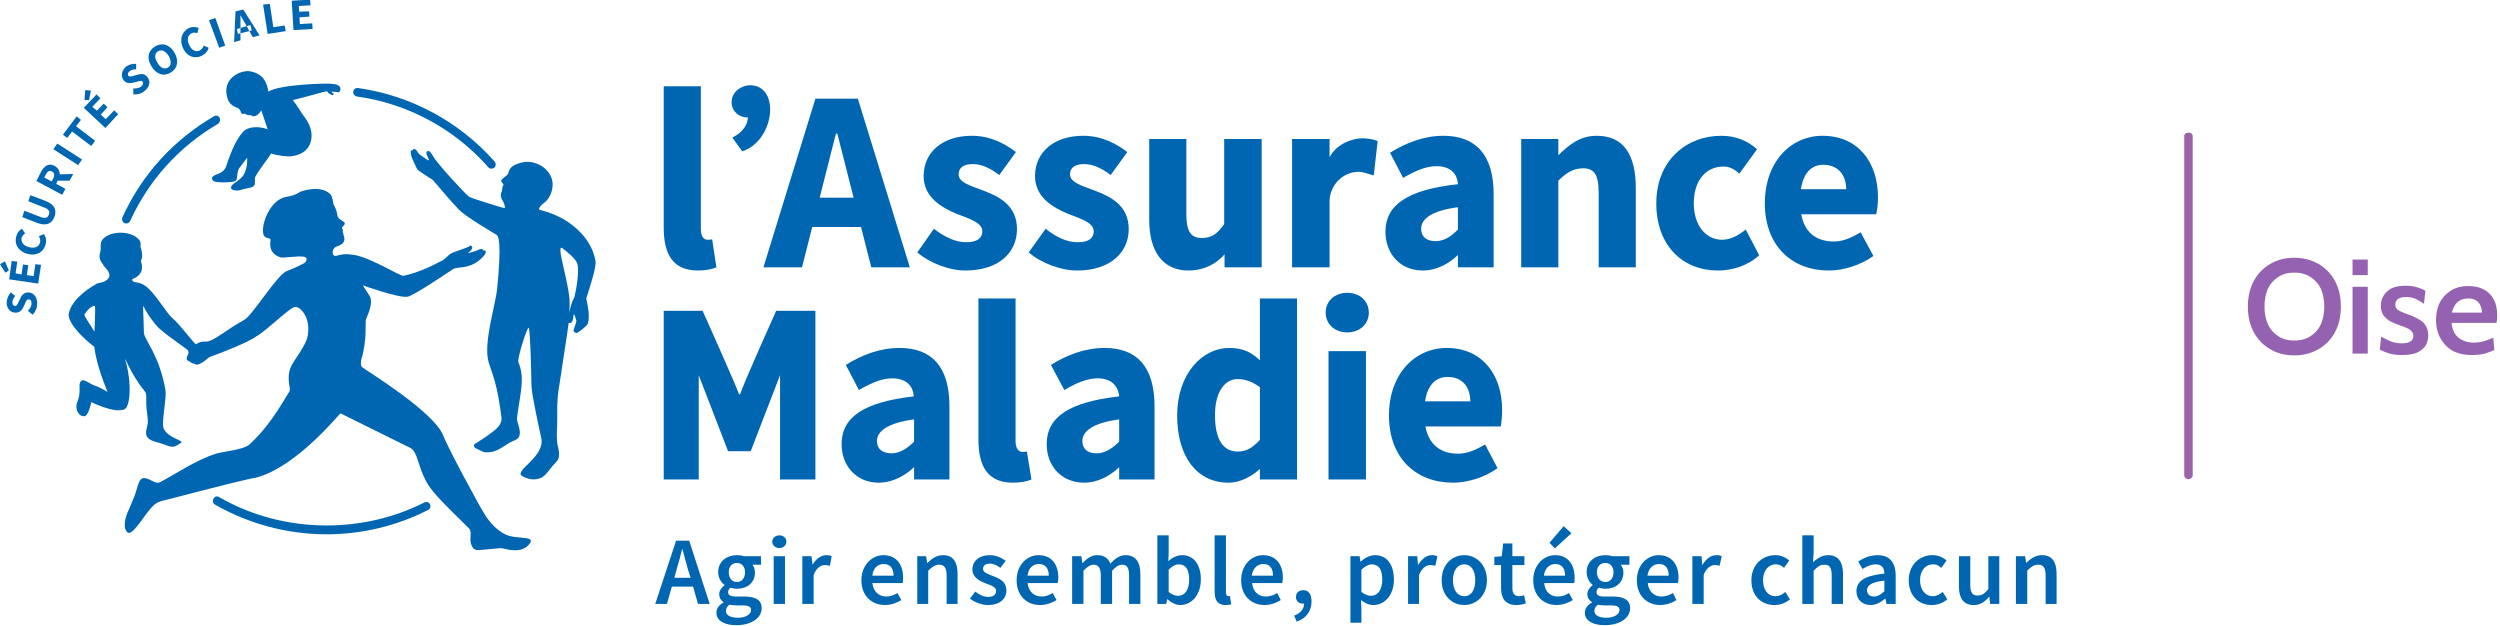
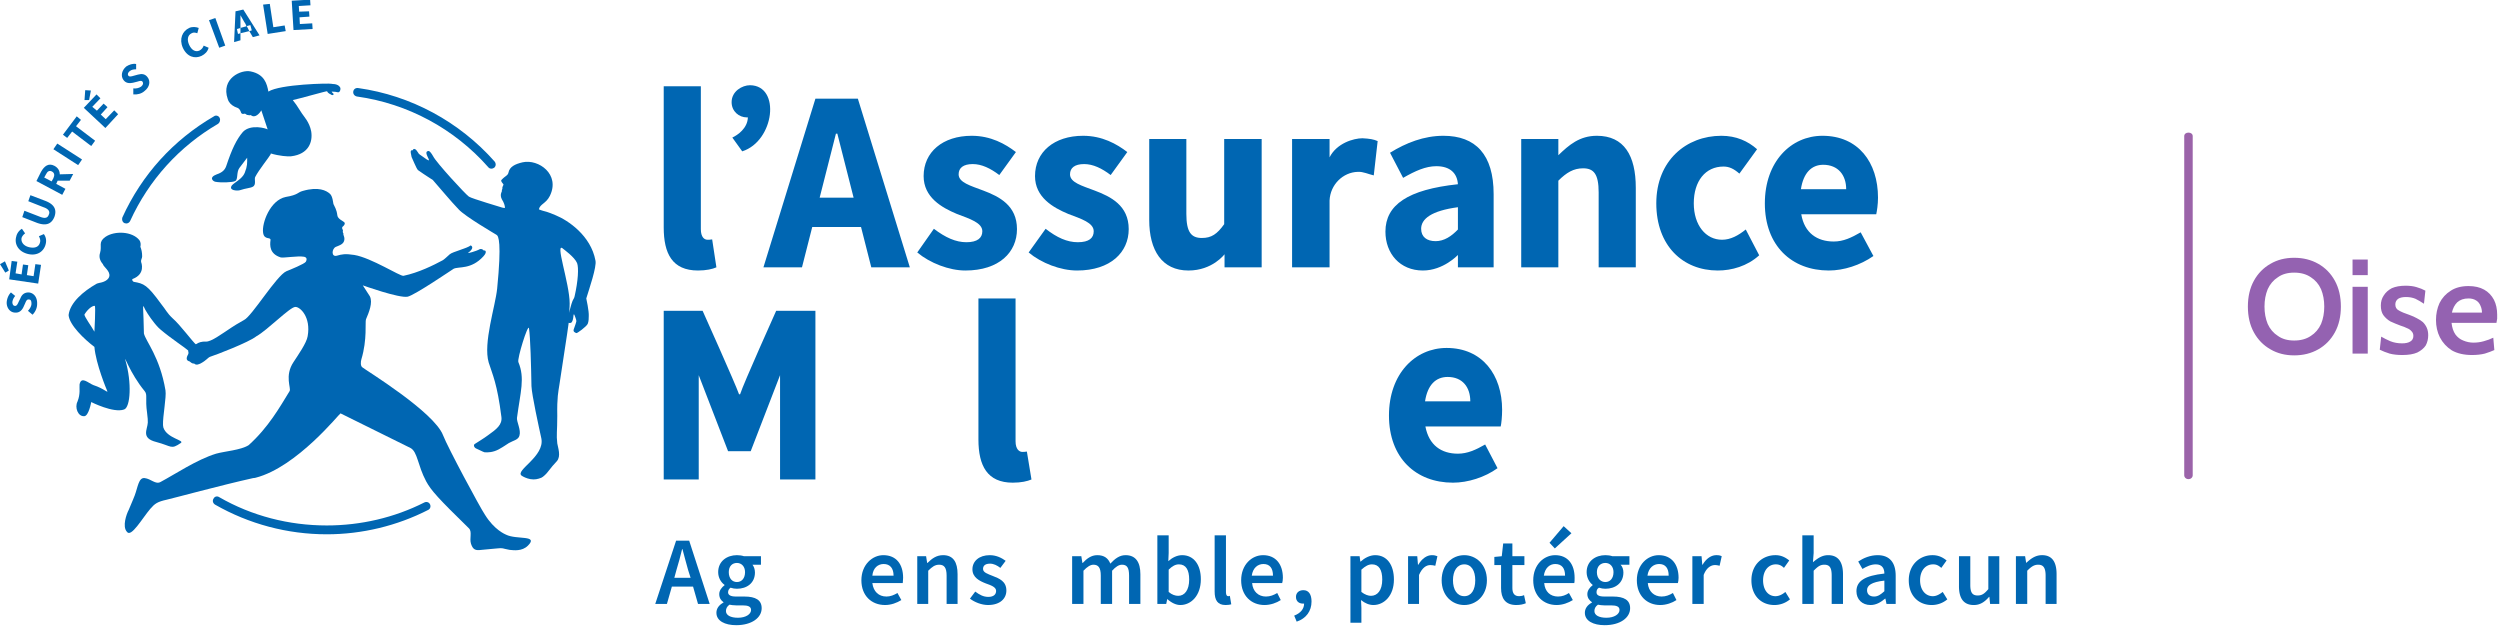
<svg xmlns="http://www.w3.org/2000/svg" width="707" height="177" version="1.2">
  <style>
    .a{fill:#0066b2}
  </style>
  <path d="M276.7 124.3V84.4h10.5v40.4c0 2.3 1.1 3 1.9 3 .4 0 .7 0 1.3-.1l1.3 7.9c-1.2.5-2.9.9-5.3.9-7.2 0-9.7-4.8-9.7-12.2zm-67.4-12.8c.9-2.9 10.2-23.6 10.2-23.6h11.1v47.7h-10v-29.5l-8.3 21.5h-6.4l-8.3-21.5v29.5h-9.9V87.9h11s9.3 20.7 10.3 23.6z" class="a" />
-   <path fill-rule="evenodd" d="M296 125.6c0-7.7 6.4-11.9 20.5-13.5-.3-3.1-2.3-5.1-6.1-5.1-3 0-6 1.3-9.4 3.3l-3.8-7.1c4.5-2.8 9.6-4.8 15.2-4.8 9.1 0 14.1 5.3 14.1 16.5v20.7h-10v-3.5s-4.1 4.4-9.9 4.4c-6.5 0-10.6-4.8-10.6-10.9zm20.5-.7v-6.3c-7.5 1-10.4 3.4-10.4 6.1 0 2.3 1.5 3.5 4 3.5 2.4 0 4.5-1.4 6.4-3.3zm-78.5.7c0-7.7 6.4-11.9 20.4-13.5-.2-3.1-2.2-5.1-6.1-5.1-2.9 0-5.9 1.3-9.4 3.3l-3.7-7.1c4.5-2.8 9.6-4.8 15.2-4.8 9.1 0 14.1 5.3 14.1 16.5v20.7h-10v-3.5s-4.2 4.4-10 4.4c-6.4 0-10.5-4.8-10.5-10.9zm20.5-.7v-6.3c-7.5 1-10.5 3.4-10.5 6.1 0 2.3 1.6 3.5 4.1 3.5 2.4 0 4.5-1.4 6.4-3.3zm108.3-40.5v51.2h-10.5v-3c-.3.3-4.1 3.9-8.9 3.9-8.8 0-14.5-7.2-14.5-19 0-11.9 7.2-19.1 14.7-19.1 3.9 0 6.3 1.2 8.7 3.5V84.4zm-10.5 40v-14.9c-2.3-1.7-4.4-2.3-6.3-2.3-3.4 0-6.4 3.3-6.4 10.2 0 7.1 2.4 10.3 6.5 10.3 2.2 0 4-.9 6.2-3.3z" class="a" />
-   <path d="M374.9 88.4c0-3.3 2.6-5.6 6.1-5.6 3.5 0 6.1 2.3 6.1 5.6S384.5 94 381 94c-3.5 0-6.1-2.3-6.1-5.6zm.8 10.9h10.6v36.3h-10.6z" class="a" />
  <path fill-rule="evenodd" d="M392.8 117.5c0-11.8 7.4-19.1 16.3-19.1 10.1 0 15.7 7.6 15.7 17.5 0 1.9-.2 3.8-.4 4.7h-21.3c1 5.3 4.5 7.7 9.2 7.7 2.7 0 5.1-1.1 7.7-2.6l3.5 6.7c-3.6 2.6-8.4 4.1-12.6 4.1-10.5 0-18.1-7-18.1-19zm23-4c0-4-2.2-6.9-6.4-6.9-3.4 0-5.7 2.3-6.4 6.9z" class="a" />
  <path d="M187.7 64.3V24.4h10.5v40.4c0 2.3 1 3 1.9 3 .4 0 .7 0 1.3-.1l1.2 7.9c-1.1.5-2.9.9-5.2.9-7.3 0-9.7-4.8-9.7-12.2z" class="a" />
  <path fill-rule="evenodd" d="m229.7 64.2-2.9 11.4h-10.9l14.7-47.7h12l14.7 47.7h-10.9l-2.9-11.4zm11.7-8.3-4.6-18.1h-.4l-4.6 18.1z" class="a" />
  <path d="m259.4 71.4 4.7-6.7c3.3 2.5 6.2 3.8 9.2 3.8 3.1 0 4.5-1.2 4.5-3.1 0-2.4-3.5-3.5-7.2-4.9-4.3-1.8-9.4-4.7-9.4-10.7 0-6.8 5.4-11.4 13.6-11.4 5.4 0 9.5 2.3 12.5 4.6l-4.7 6.5c-2.5-1.9-5-3.1-7.5-3.1-2.7 0-4 1.1-4 2.9 0 2.3 3.3 3.2 7 4.6 4.5 1.7 9.5 4.2 9.5 10.9 0 6.5-5 11.7-14.6 11.7-4.6 0-10-2.1-13.6-5.1zm31.5 0 4.8-6.7c3.2 2.5 6.1 3.8 9.1 3.8 3.2 0 4.5-1.2 4.5-3.1 0-2.4-3.5-3.5-7.2-4.9-4.3-1.8-9.4-4.7-9.4-10.7 0-6.8 5.4-11.4 13.6-11.4 5.4 0 9.5 2.3 12.5 4.6l-4.7 6.5c-2.5-1.9-5-3.1-7.5-3.1-2.7 0-4 1.1-4 2.9 0 2.3 3.3 3.2 7 4.6 4.5 1.7 9.6 4.2 9.6 10.9 0 6.5-5.1 11.7-14.6 11.7-4.7 0-10.1-2.1-13.7-5.1zm74.5-32.1H376v5.2c2-4 6.8-5.4 9.3-5.4 2 .1 3.2.3 4.3.8l-1.1 9.7c-1.4-.3-3-1.1-4.5-1-4.2.1-7.8 3.6-8 8.1v18.9h-10.6zm64.8 0h10.5v4.6c3-2.9 6-5.5 10.9-5.5 7.7 0 11 5.6 11 14.7v22.5h-10.5V54.4c0-5.2-1.4-6.8-4.4-6.8-2.7 0-4.7 1.2-7 3.5v24.5h-10.5z" class="a" />
  <path fill-rule="evenodd" d="M499.1 57.5c0-11.8 7.4-19.1 16.3-19.1 10.1 0 15.7 7.5 15.7 17.5 0 1.9-.3 3.8-.5 4.7h-21.2c.9 5.3 4.5 7.7 9.2 7.7 2.7 0 5-1.1 7.6-2.6l3.6 6.7c-3.7 2.6-8.4 4.1-12.6 4.1-10.5 0-18.1-7-18.1-19zm23-4c0-4-2.3-6.9-6.5-6.9-3.3 0-5.6 2.3-6.3 6.9zm-130.3 12c0-7.6 6.4-11.9 20.5-13.4-.2-3.1-2.2-5.1-6.1-5.1-3 0-5.9 1.3-9.4 3.3l-3.7-7.1c4.5-2.8 9.6-4.8 15.1-4.8 9.1 0 14.2 5.3 14.2 16.5v20.7h-10.1v-3.5s-4.1 4.4-9.9 4.4c-6.5 0-10.6-4.8-10.6-11zm20.5-.6v-6.3c-7.5 1-10.4 3.3-10.4 6.1 0 2.3 1.6 3.5 4.1 3.5 2.4 0 4.5-1.4 6.3-3.3z" class="a" />
  <path d="M212.1 24.1c-2.2 0-5.2 1.7-5.2 4.8 0 2.6 2.1 4.3 4.3 4.3h.3c-.1 3.1-2.9 5-4.4 5.7l2.8 3.9c9.1-2.9 11-18.6 2.2-18.7zm134.1 15.2v24.1c-2 2.8-3.6 3.9-6.3 3.9-3 0-4.4-1.6-4.4-6.8V39.3H325v22.9c0 8.6 3.6 14.3 11.1 14.3 6.8 0 10.2-4.6 10.2-4.6v3.7h10.5V39.3zM487 67.8c-4.6 0-8-4.1-8-10.3 0-6.3 3.3-10.4 8.4-10.4 1.6 0 2.9.6 4.5 2l5-6.9c-2.6-2.3-5.9-3.8-10.1-3.8-9.9 0-18.4 7-18.4 19.1 0 12 7.5 19 17.4 19 3.9 0 8.3-1.2 11.7-4.3l-3.8-7.3c-2.1 1.7-4.3 2.9-6.7 2.9z" class="a" />
  <path fill-rule="evenodd" d="M196 165.9h-6l-1.4 4.9h-3.3l5.9-17.9h3.7l5.8 17.9h-3.3zm-.7-2.5-.7-2.2c-.5-1.9-1.1-3.9-1.6-5.9h-.1c-.5 2-1 4-1.6 5.9l-.6 2.2zm7.3 9.9c0-1.2.7-2.2 2-2.9v-.1c-.7-.5-1.2-1.2-1.2-2.3 0-1 .7-1.9 1.5-2.5v-.1c-1-.7-1.8-2-1.8-3.6 0-3.1 2.5-4.8 5.3-4.8.7 0 1.4.1 2 .3h4.8v2.4h-2.4c.4.5.7 1.3.7 2.2 0 3-2.3 4.6-5.1 4.6q-.9 0-1.8-.3c-.4.3-.7.7-.7 1.3 0 .7.6 1.2 2.2 1.2h2.4c3.2 0 4.9 1 4.9 3.3 0 2.7-2.8 4.8-7.2 4.8-3.2 0-5.6-1.2-5.6-3.5zm9.8-.8c0-1-.9-1.3-2.4-1.3h-1.8c-.8 0-1.4-.1-1.9-.2-.7.5-1 1.1-1 1.8 0 1.2 1.3 1.9 3.4 1.9 2.2 0 3.7-1 3.7-2.2zm-1.7-10.7c0-1.6-1-2.6-2.3-2.6-1.3 0-2.3.9-2.3 2.6 0 1.8 1 2.8 2.3 2.8 1.3 0 2.3-1 2.3-2.8z" class="a" />
-   <path d="M218.4 153.2c0-1.1.9-1.8 2-1.8s2 .7 2 1.8c0 1-.9 1.8-2 1.8s-2-.8-2-1.8zm.4 4.1h3.2v13.5h-3.2zm8.1 0h2.6l.3 2.4c1-1.7 2.4-2.7 3.9-2.7.7 0 1.1.1 1.5.3l-.5 2.7c-.5-.1-.9-.2-1.4-.2-1.1 0-2.4.7-3.2 2.8v8.2h-3.2z" class="a" />
  <path fill-rule="evenodd" d="M243.6 164.1c0-4.4 3.1-7.1 6.2-7.1 3.7 0 5.6 2.6 5.6 6.4 0 .6-.1 1.2-.1 1.5h-8.6c.3 2.4 1.8 3.8 4 3.8 1.1 0 2.1-.4 3.1-1l1.1 2c-1.3.8-2.9 1.4-4.6 1.4-3.8 0-6.7-2.6-6.7-7zm9.1-1.3c0-2.1-1-3.3-2.8-3.3-1.6 0-3 1.1-3.2 3.3z" class="a" />
  <path d="M259.4 157.3h2.5l.3 1.9h.1c1.2-1.2 2.5-2.2 4.4-2.2 2.9 0 4.1 2 4.1 5.4v8.4h-3.1v-8c0-2.3-.7-3.1-2.1-3.1-1.2 0-2 .6-3.1 1.7v9.4h-3.1zm14.9 12 1.5-2c1.2.9 2.3 1.5 3.7 1.5 1.5 0 2.2-.7 2.2-1.7 0-1.1-1.5-1.6-2.9-2.1-1.8-.7-3.8-1.7-3.8-4s1.9-4 4.9-4c1.9 0 3.4.8 4.5 1.6l-1.5 2c-.9-.7-1.9-1.2-2.9-1.2-1.4 0-2 .6-2 1.5 0 1 1.3 1.4 2.8 2 1.8.7 3.8 1.5 3.8 4.1 0 2.3-1.8 4.1-5.2 4.1-1.8 0-3.8-.8-5.1-1.8z" class="a" />
-   <path fill-rule="evenodd" d="M287.5 164.1c0-4.4 3-7.1 6.2-7.1 3.7 0 5.6 2.6 5.6 6.4 0 .6-.1 1.2-.2 1.5h-8.5c.3 2.4 1.8 3.8 4 3.8 1.1 0 2.1-.4 3.1-1l1.1 2c-1.3.8-2.9 1.4-4.7 1.4-3.7 0-6.6-2.6-6.6-7zm9.1-1.3c0-2.1-1-3.3-2.8-3.3-1.6 0-3 1.1-3.2 3.3z" class="a" />
  <path d="M303.2 157.3h2.6l.3 1.9h.1c1.1-1.2 2.4-2.2 4.1-2.2 2 0 3.1.9 3.7 2.4 1.3-1.4 2.6-2.4 4.3-2.4 2.9 0 4.2 2 4.2 5.4v8.4h-3.2v-8c0-2.3-.6-3.1-2-3.1-.9 0-1.8.6-2.8 1.7v9.4h-3.2v-8c0-2.3-.7-3.1-2.1-3.1q-1.2 0-2.8 1.7v9.4h-3.2z" class="a" />
  <path fill-rule="evenodd" d="m330.1 169.4-.3 1.4h-2.5v-19.4h3.2v5l-.1 2.3c1.1-1 2.5-1.7 3.9-1.7 3.3 0 5.3 2.7 5.3 6.8 0 4.7-2.8 7.3-5.8 7.3-1.2 0-2.5-.6-3.7-1.7zm6.2-5.5c0-2.7-.9-4.3-2.9-4.3-1 0-1.9.5-2.9 1.5v6.3c.9.8 1.9 1.1 2.7 1.1 1.8 0 3.1-1.6 3.1-4.6z" class="a" />
  <path d="M343.5 167.3v-15.9h3.2v16.1c0 .8.3 1.1.6 1.1.2 0 .3 0 .5-.1l.4 2.4c-.3.1-.9.2-1.6.2-2.3 0-3.1-1.4-3.1-3.8z" class="a" />
  <path fill-rule="evenodd" d="M351 164.1c0-4.4 3-7.1 6.2-7.1 3.6 0 5.6 2.6 5.6 6.4 0 .6-.1 1.2-.2 1.5h-8.5c.2 2.4 1.8 3.8 3.9 3.8 1.2 0 2.2-.4 3.2-1l1 2c-1.2.8-2.9 1.4-4.6 1.4-3.7 0-6.6-2.6-6.6-7zm9-1.3c0-2.1-.9-3.3-2.7-3.3-1.6 0-3 1.1-3.3 3.3z" class="a" />
  <path d="M368.6 166.9c-1.2 0-2.1.7-2.1 1.9 0 1.3.9 1.9 2 1.9h.3c0 1.5-1 2.7-2.8 3.4l.7 1.7c2.7-.9 4.2-3 4.2-5.7 0-2-.8-3.2-2.3-3.2z" class="a" />
  <path fill-rule="evenodd" d="M381.9 157.3h2.6l.2 1.5h.1c1.1-1 2.6-1.8 4.1-1.8 3.3 0 5.3 2.7 5.3 6.9 0 4.6-2.8 7.2-5.8 7.2-1.2 0-2.4-.5-3.5-1.4l.1 2.2v4.2h-3.1zm9 6.6c0-2.7-.9-4.3-2.9-4.3-1 0-1.9.5-3 1.5v6.3c1 .8 2 1.1 2.7 1.1 1.8 0 3.2-1.5 3.2-4.6z" class="a" />
  <path d="M398.2 157.3h2.6l.2 2.4h.1c1-1.7 2.4-2.7 3.8-2.7.7 0 1.1.1 1.6.3l-.6 2.7c-.5-.1-.8-.2-1.4-.2-1.1 0-2.3.7-3.2 2.8v8.2h-3.1z" class="a" />
  <path fill-rule="evenodd" d="M407.7 164.1c0-4.5 3-7.1 6.4-7.1 3.3 0 6.4 2.6 6.4 7.1 0 4.4-3.1 7-6.4 7-3.4 0-6.4-2.6-6.4-7zm9.5 0c0-2.7-1.1-4.5-3.1-4.5s-3.2 1.8-3.2 4.5 1.2 4.5 3.2 4.5 3.1-1.8 3.1-4.5z" class="a" />
  <path d="M424.5 166.3v-6.5h-1.9v-2.3l2.1-.2.4-3.6h2.6v3.6h3.4v2.5h-3.4v6.5c0 1.5.6 2.3 1.9 2.3.5 0 1-.1 1.4-.3l.5 2.3c-.7.3-1.6.5-2.7.5-3.1 0-4.3-1.9-4.3-4.8z" class="a" />
  <path fill-rule="evenodd" d="M433.6 164.1c0-4.4 3-7.1 6.2-7.1 3.6 0 5.5 2.6 5.5 6.4 0 .6 0 1.2-.1 1.5h-8.5c.2 2.4 1.7 3.8 3.9 3.8 1.2 0 2.2-.4 3.1-1l1.1 2c-1.3.8-2.9 1.4-4.6 1.4-3.7 0-6.6-2.6-6.6-7zm9-1.3c0-2.1-.9-3.3-2.8-3.3-1.5 0-2.9 1.1-3.2 3.3zm-4.4-9.3 4-4.7 2.2 2-4.7 4.3zm10 19.8c0-1.2.7-2.2 2-2.9v-.1c-.7-.5-1.3-1.2-1.3-2.3 0-1 .7-1.9 1.5-2.5v-.1c-.9-.7-1.7-2-1.7-3.6 0-3.1 2.5-4.8 5.3-4.8.7 0 1.4.1 2 .3h4.8v2.4h-2.5c.5.5.8 1.3.8 2.2 0 3-2.3 4.6-5.1 4.6q-.9 0-1.8-.3c-.5.3-.7.7-.7 1.3 0 .7.5 1.2 2.2 1.2h2.4c3.2 0 4.9 1 4.9 3.3 0 2.7-2.8 4.8-7.2 4.8-3.2 0-5.6-1.2-5.6-3.5zm9.8-.8c0-1-.9-1.3-2.4-1.3h-1.9c-.7 0-1.3-.1-1.8-.2-.7.5-1 1.1-1 1.8 0 1.2 1.3 1.9 3.4 1.9 2.2 0 3.7-1 3.7-2.2zm-1.7-10.7c0-1.6-1-2.6-2.3-2.6-1.3 0-2.4.9-2.4 2.6 0 1.8 1.1 2.8 2.4 2.8 1.3 0 2.3-1 2.3-2.8zm6.6 2.3c0-4.4 3-7.1 6.2-7.1 3.6 0 5.6 2.6 5.6 6.4 0 .6-.1 1.2-.2 1.5H466c.2 2.4 1.8 3.8 3.9 3.8 1.2 0 2.2-.4 3.2-1l1 2c-1.2.8-2.9 1.4-4.6 1.4-3.7 0-6.6-2.6-6.6-7zm9-1.3c0-2.1-.9-3.3-2.7-3.3-1.6 0-3 1.1-3.3 3.3z" class="a" />
  <path d="M478.6 157.3h2.6l.2 2.4h.1c1-1.7 2.4-2.7 3.9-2.7.7 0 1.1.1 1.5.3l-.6 2.7c-.4-.1-.8-.2-1.3-.2-1.1 0-2.4.7-3.2 2.8v8.2h-3.2zm16.7 6.8c0-4.5 3.2-7.1 6.8-7.1 1.7 0 2.9.7 3.9 1.5l-1.5 2.1c-.7-.7-1.4-1-2.3-1-2.1 0-3.6 1.8-3.6 4.5s1.4 4.5 3.5 4.5c1.1 0 2.1-.6 2.8-1.2l1.3 2.1a6.83 6.83 0 0 1-4.4 1.6c-3.7 0-6.5-2.6-6.5-7zm14.4-12.7h3.2v5l-.2 2.6c1.2-1 2.5-2 4.3-2 2.9 0 4.2 2 4.2 5.4v8.4H518v-8c0-2.3-.6-3.1-2.1-3.1-1.2 0-1.9.6-3 1.7v9.4h-3.2z" class="a" />
  <path fill-rule="evenodd" d="M525 167.2c0-2.9 2.4-4.4 7.9-5 0-1.4-.6-2.6-2.4-2.6-1.4 0-2.6.6-3.8 1.3l-1.2-2.1c1.5-1 3.4-1.8 5.5-1.8 3.4 0 5.1 2.1 5.1 5.8v8h-2.6l-.3-1.5h-.1c-1.2 1-2.5 1.8-4.1 1.8-2.4 0-4-1.6-4-3.9zm7.9 0v-3c-3.7.4-4.9 1.4-4.9 2.7 0 1.2.8 1.8 2 1.8 1.1 0 1.9-.6 2.9-1.5z" class="a" />
  <path d="M539.8 164.1c0-4.5 3.2-7.1 6.7-7.1 1.8 0 3 .7 4 1.5l-1.5 2.1c-.8-.7-1.4-1-2.3-1-2.2 0-3.7 1.8-3.7 4.5s1.5 4.5 3.6 4.5c1.1 0 2-.6 2.8-1.2l1.3 2.1a6.83 6.83 0 0 1-4.4 1.6c-3.7 0-6.5-2.6-6.5-7zm14.2 1.7v-8.5h3.2v8.1c0 2.2.6 3 2.1 3 1.2 0 1.9-.5 3-1.8v-9.3h3.1v13.5h-2.6l-.2-2h-.1c-1.2 1.4-2.5 2.3-4.3 2.3-2.9 0-4.2-1.9-4.2-5.3zm16.1-8.5h2.6l.3 1.9c1.3-1.2 2.6-2.2 4.5-2.2 2.9 0 4.1 2 4.1 5.4v8.4h-3.1v-8c0-2.3-.7-3.1-2.1-3.1-1.2 0-2 .6-3.1 1.7v9.4h-3.2zM9.2 89l-1.3-1.1c.6-.6 1-1.4 1-2 0-.8-.2-1.2-.7-1.2-.6-.1-.8.4-1.1 1.1l-.5 1.1c-.4.8-1.1 1.6-2.3 1.5-1.4 0-2.5-1.3-2.4-3 .1-1 .5-2 1.2-2.7l1.2 1c-.5.6-.7 1.1-.8 1.7 0 .7.3 1.1.7 1.1.5.1.8-.5 1.1-1.2l.5-1c.4-1 1.1-1.6 2.3-1.6 1.4.1 2.5 1.3 2.4 3.3 0 1.1-.5 2.2-1.3 3zM1.5 77.1 0 74.7l1.4-.8 1.1 2.6zM2.6 79l.7-5.2 1.6.2-.5 3.3 1.7.3.4-2.8L8 75l-.4 2.8 1.9.3.5-3.4 1.6.2-.8 5.3zm5.2-7.2c-2.7-.7-3.8-2.9-3.2-4.9.2-1 .9-1.8 1.6-2.2l.9 1.3c-.4.3-.8.7-1 1.3-.2 1.1.5 2.2 2.1 2.6 1.7.4 2.8-.1 3.1-1.3.2-.6 0-1.2-.3-1.8l1.4-.6c.6.8.8 1.8.5 2.9-.5 2-2.4 3.4-5.1 2.7zm2.6-8.8-4.1-1.6.6-1.8 4.4 1.7c1.5.6 2.2.3 2.5-.6.4-.8 0-1.6-1.5-2.1L8 56.9l.6-1.7 4.2 1.6c2.6 1 3.3 2.5 2.6 4.5-.8 2-2.3 2.7-5 1.7z" class="a" />
  <path fill-rule="evenodd" d="m10.3 51.2 1.3-2.6c.9-1.6 2.1-2.6 3.8-1.7 1.1.6 1.5 1.5 1.5 2.4l3.8-.1-1 1.9h-3.4l-.4.9 2.6 1.4-.9 1.7zm4.8-.8c.4-.9.3-1.5-.4-1.9-.8-.4-1.3 0-1.7.8l-.5.9 2.1 1.1z" class="a" />
  <path d="m15.1 42.2 1.1-1.6 7 4.5-1.1 1.6zm5.3-5L19 39l-1.2-.9 3.9-5.2 1.2 1-1.4 1.8 5.4 4.1-1.1 1.5zm3.3-6.7 3.6-3.8 1.1 1.1-2.3 2.4 1.3 1.1 1.9-2 1.1 1-1.9 2.1 1.4 1.3 2.4-2.5 1.1 1.1-3.6 3.9zm.2-2.2.2-2.8 1.6.1-.5 2.7zm13.8-1.6V25c.8.1 1.6-.1 2.2-.5.6-.5.7-1 .4-1.4-.3-.4-.8-.2-1.5 0l-1.2.3c-.9.2-2 .2-2.7-.8-.8-1.1-.5-2.7.8-3.8.8-.5 1.8-.9 2.8-.7v1.5c-.7 0-1.3.1-1.8.5s-.7.9-.4 1.3c.3.4.9.2 1.6 0l1.1-.3c1.1-.3 2-.2 2.7.7.9 1.1.7 2.8-.9 4-.8.7-2 1-3.1.9z" class="a" />
-   <path fill-rule="evenodd" d="M42.8 18.7c-1.4-2.3-.9-4.4 1.1-5.6 1.9-1.1 4-.6 5.4 1.7 1.4 2.4.9 4.6-1 5.7-1.9 1.2-4.1.6-5.5-1.8zm4.9-2.9c-.9-1.4-2-1.9-3-1.3-1 .6-1.1 1.8-.2 3.2.8 1.5 2 2 3 1.4 1-.6 1-1.8.2-3.3z" class="a" />
  <path d="M51.7 13.5c-1.1-2.5-.1-4.7 1.8-5.6.9-.4 1.9-.3 2.7 0l-.4 1.5c-.6-.2-1.1-.3-1.6 0-1.1.5-1.4 1.8-.7 3.3.7 1.5 1.8 2.1 2.9 1.6.6-.3 1-.8 1.2-1.4l1.4.6c-.3 1.1-1 1.8-2 2.3-1.9.9-4.1.3-5.3-2.3zm7.4-7.8 1.8-.6 2.8 7.8-1.7.6z" class="a" />
  <path fill-rule="evenodd" d="m66.6 3.2 2.2-.5 4.6 7.3-1.9.5-1-1.7.7-.2-.4-1.5-1.1.3-.3-.7c-.5-.7-.9-1.6-1.4-2.4v3.6l-1 .3.3 1.4.7-.2v2l-1.8.5zM68 9.4V7.9l1.8-.5.7 1.4z" class="a" />
  <path d="m74.4 1.3 1.9-.2 1 6.6 3.2-.5.3 1.6-5.1.8zM82.5.2l5.2-.3.1 1.6-3.3.2.1 1.6 2.8-.1.1 1.5-2.8.2.1 1.9 3.5-.2.1 1.6-5.4.3zm13.6 24.4c-.2-.4-.8-.7-1.4-.8-.5 0-.9-.1-.9-.1-.7-.2-14.6.1-17.9 2.2-.4-2.2-1.1-4.9-5-5.7-2.7-.6-8.5 2-6.5 7.8.3 1 1 1.7 2 2.2.5.3 1.3.1 1.8 1.7.2.4.5.3.8.3.2-.1.3-.1.7.2.2.2.4.1.4.1s.2.1.4.1c.1 0 .4-.1.5 0 1.1.9 2.4-.5 2.9-1.4l1.8 5.4c-.4-.3-4.8-1.6-7 .7-1.8 2.1-3.1 4.8-4.7 9.6-.4 1.2-1.2 1.9-2.7 2.4-2.4.9-1 2-.4 2.1 1.5.3 4.9.2 5.6-.2.9-.4.3-2.5 1.2-3.7.9-1.2 1.6-2.1 2.2-2.9 0 1.5.1 2.3-.7 4.3-.7 1.7-2.9 2.7-3.6 3.5-1.1 1.5 1.5 1.6 2.2 1.4 1.8-.6 3-.6 3.7-1 1.1-.6.3-2.2.7-2.8.9-1.8 4-5.7 4.3-6.3q.1-.2.1-.3c2.3.7 4.8.9 5.7.8 5.1-.6 6.2-4.2 5.7-7.1-.5-2.6-2.1-4.2-2.6-5-1.3-2.1-2.1-3.2-2.6-3.8 1.5-.3 9.6-2.6 9.7-2.5.3.7 1 .8 1.2 1 .5.3.8-.2.6-.3-.4-.3-.5-.6-.5-.6.7 0 1.4.1 1.8.2.6.1.9-1.2.5-1.5z" class="a" />
  <path fill-rule="evenodd" d="M165.8 84.4s.8 3.6.7 5c0 .5 0 1.5-.3 2.2-.4.8-3 2.7-3.2 2.6-.2-.1-1.1-.3-.7-1.2.3-.9.6-1.6.7-2.2 0-.4-.5-1.6-.5-1.6s-.2-.6-.3-.1c-.1.4 0 1.2-.5 2-.3.4-.9.2-.9.2v.2c-.5 3.8-1.3 8.5-2.6 17.3-.3 2-.7 3.5-.6 8.8 0 4.6-.3 5.2 0 7.8.2 1.2 1.1 3.6-.1 5-1.5 1.6-.9 1-2.7 3.2-.2.3-1.2 1.3-1.7 1.5-1 .4-1.9.6-3.1.4-1.1-.2-2.1-.7-2.5-1-1.9-1.5 6.6-5.4 5.6-10.5-.7-3.2-2.7-12.3-2.8-14.8-.1-5.9-.3-13.7-.7-16.4-.3-1.3-3.4 8.7-3 9.6 1.9 4.6.6 8.3-.4 15.8-.1 1.1 1.2 3.4.7 5-.3 1.2-1.8 1.4-3 2.1-1 .6-1.1.8-2.9 1.8-1.5.8-3 .9-4 .8-.6-.2-1.7-.8-2.2-1-.6-.2-1-.9-.6-1.3.3-.2 2.9-1.8 3.8-2.5 2.4-1.7 4.1-3 3.8-5.2-1.2-9.5-2.5-11.9-3.6-15.4-1.6-5.5 1.9-15.9 2.4-20.9 1.3-13.1.4-14.9-.2-15.2-.3-.2-8.9-5.2-10.7-7.2-2.4-2.5-5-5.7-7.3-8.3-.1-.1-2.1-1.3-4.2-2.8-.5-.5-1.7-3.6-1.8-3.7-.1-.6-.5-1.8 0-1.9h.3c.1-.1.1-.3.4-.4.1 0 .2.1.5.2.2.2.3.4.6.8.2.4.2.3.5.6.1.1 1.6 1.1 2 1.4 1.9 1.2-1.4-2.3.5-2.4.3 0 .8.6 1.3 1.5.9 1.8 9.1 10.7 10.1 11.4.9.6 9.2 3 9.4 3.1.9.2.8.1.8-.1-.2-1.4-.8-2-.9-2.3-.6-1.2 0-2.1 0-2.1 0-.5.2-.9.2-.9 0-.1-.1 0 0-.4.1-.3.3-.7.3-.7-.1-.3-.9-.9-.6-1.3 1.1-1.2 1.8-1.2 2-2.1.3-1.6 1.8-2.4 4-2.9 4.5-1 10.7 3.4 7.7 9.5-1.1 2.2-2.8 2.3-3.1 3.8q.4.2 1.1.4c.4.1 1.4.3 3.7 1.3 3.4 1.4 9.9 5.7 11.2 12.8.4 1.7-1.8 8.1-2.6 10.7zm-2.6-10c-.7-1.7-3.8-3.9-3.9-4-2.6-2.5 1.8 9.7 1.8 15.4q0 1-.1 2l-.1.7c1.2-4.7 1.3-3.5 1.6-4.7 1-4.4 1.2-8.1.7-9.4zM61 98.7c.1.6-5.2 2.9-6.3 3.1-1.2.2-1.5-2.7-1.5-2.7-.6-.6-5-3.5-7.8-5.9q-.6-.5-1.2-1.2-.3-.3-.5-.6c-1.4-1.7-2.8-4-2.9-4.4-.6-1.4-.2.6-.1 7.3.5 2.2 4.5 6.6 6.1 16.1.3 1.9-.8 7.4-.7 9.8 0 .2.1.6.1.7 1 3.1 6.2 3.6 4.9 4.4-2.8 1.9-2.4.9-6.9-.3-4.4-1.1-2.5-3.5-2.4-5.5 0-.7 0-1.2-.2-2.7-.6-4.2.2-5.1-.7-6.2-4.2-5.1-6-10.8-5.4-8.6 1.8 6.2 1.4 13.2-.4 13.8-3 1.1-9.3-2.1-9.3-2.1s-.7 4-2 4c-1.8.1-2.7-2.5-1.9-4.1.9-2.2.5-3.9.6-4.9.5-2.4 2.4-.4 3.9.2 3.1 1 4.3 2.5 3.9 1.6-.1-.2-3.2-7.6-3.6-12.4-2.8-2.1-7.1-6.2-7.3-9 .4-3.5 4.1-6.7 8-8.9q.3-.1.7-.2s2.4-.3 2.8-1.8c.4-1.5-1.7-2.8-1.8-3.5-.8-.9-1.2-2-.8-3.2.6-2-.6-3 1.5-4.5 2.6-1.8 7.6-1.6 9.6.9.5.7.4 1.4.3 1.9.3.7.5 1.6.5 2.7 0 .6-.4.9-.3 1.6.1.2 1.3 3.4-2.4 4.8-.1 0-.3.4.3.8 2.9.5 3.8.8 7.8 6.3 1.3 1.6 1.6 2.5 3.2 4 2.2 1.9 5.6 6.6 6.7 7.5.2.1 5.3.1 5.5 1.2zM26.8 86.5c-.4-.1-1.7.5-2.9 2.4-.2.5 2 3.4 2.8 4.9 0 0 .4-7.2.1-7.3z" class="a" />
  <path d="M143.1 151.2c-.2-.1-3.3-1.3-6-5.7-1.3-1.9-10.5-19-11.8-22.4-2.5-6.6-22-18.5-22.8-19.2-.6-.4-.5-1.6-.3-2.3 1.7-5.6 1-10.6 1.3-11.3.8-1.9 2-4.7 1.1-6.5l-2-3.1s10.3 3.7 12.7 3.2c2.1-.5 12.5-7.6 13-7.9 1.5-.7 4.9.3 8.4-3.5 1.3-1.4.4-1.9.1-1.6.1-.1-.6-.7-1.2-.4-.8.5-3.7 1.3-3.2 1 2.1-1.6.7-2.1.7-2.1-.9.8-5.1 1.8-5.9 2.5-.9.8-1.5 1.4-2 1.7-2.6 1.4-6.8 3.5-11.1 4.4-.9.2-9.1-5.1-13.9-5.9-2.6-.4-3.5-.2-4.9.2-1.7.5-1.5-2-.3-2.5.7-.3 1.8-.6 2.2-1.4.5-1-.1-1.9-.1-2.1 0-.1.1-.2-.1-.5-.1-.3-.1-.2 0-.5 0-.2-.1-.4-.2-.6-.1-.1 0-.5 0-.5 1.1-.9.6-1.3.5-1.4-.3-.3-1.8-.9-1.9-1.9-.2-1.7-.8-2.5-1.1-3.2-.1-.3-.2-2.2-1-2.9-1-.9-3.2-2.1-7.7-.8-1.5.4-1.2 1.1-4.8 1.7-4.4.9-6.8 7.4-6.4 10.1.3 2.2 2.2 1.1 2.1 2.1-.2 1.5-.3 3.9 2.9 4.9.7.2 4.9-.5 6.5-.2 0 0 1.3.1.6 1.4-.3.6-4.5 2.3-5.5 2.7-2.8 1.2-9.8 12.8-12 13.8-1.8 1-2.9 1.7-3.5 2.1-2.9 1.9-5.8 4.1-7.3 4-2.1-.1-3.8.9-5.2 4-.4.9-.2 1.4.6 1.6.3.2.7.7 1.3.6.6.6 1.3.2 1.8 0 1.7-.9 2-1.6 2.7-1.9 1.6-.5 11-4.1 13.1-5.8 3.1-1.7 9.5-8.3 11-8.3 1.3-.1 4.5 2.8 3.5 8.3-.3 1.9-2.7 5.3-4 7.3-2.6 3.9-.6 7.4-1.1 8.2-2.7 4.4-6 10.3-11.6 15.3-2.2 1.4-6.7 1.7-9.2 2.4-5.5 1.7-11.4 5.7-15.7 8-1.4.8-2.7-.9-4.5-1.1-1.7-.2-1.9 2.5-2.8 4.9-.3.7-.4 1.1-1.7 4.1-.6 1.1-1.9 4.7-.5 6.2 1.2 1.7 4.3-3.8 6.6-6.5 1.3-1.5 2-2 4.7-2.6 1.8-.4 15.4-4.1 24.4-6.1q.3 0 .7-.1c11.7-3 23.8-18.3 24-18.2l19.8 9.8c2 1.1 2 4.9 4.4 9.4 1.4 2.6 3.5 4.9 12.1 13.3 1 1 .1 2.8.6 4.4.6 1.8 1.4 1.9 3 1.7 1.5-.1 2.8-.3 4.3-.4 1.9-.2 1.4 0 3.6.4 1.1.1 3.5.5 5.2-1.2 3.1-3.1-3.2-1.6-6.2-3.1z" class="a" />
  <path d="M121.6 142.6c-.3-.6-1-.8-1.6-.5-8.5 4.3-18 6.5-27.6 6.5-10.7 0-21.2-2.7-30.4-8-.6-.4-1.3-.2-1.6.4-.4.6-.2 1.3.4 1.7 9.6 5.5 20.5 8.4 31.6 8.4 10 0 19.9-2.4 28.7-6.9.6-.3.8-1 .5-1.6zM35.7 63.2q-.2 0-.5-.1c-.6-.3-.8-1-.6-1.6C40.1 49.4 49 39.6 60.5 32.9c.5-.4 1.3-.2 1.6.4.3.6.1 1.3-.4 1.7-11 6.4-19.6 15.9-24.9 27.5-.2.4-.6.7-1.1.7zM139 47.7c-.3 0-.7-.1-.9-.4-9.6-10.9-22.8-18-37.1-20-.7-.1-1.2-.7-1.1-1.4.1-.7.7-1.1 1.4-1 14.9 2.1 28.6 9.5 38.6 20.8.4.5.4 1.2-.1 1.7q-.4.3-.8.3z" class="a" />
  <path fill="#9b63a9" d="M618.9 135.5c-.7 0-1.2-.5-1.2-1.1V38.5c0-.6.5-1 1.2-1s1.2.4 1.2 1v95.9c0 .6-.5 1.1-1.2 1.1z" />
  <path fill="#9462b1" fill-rule="evenodd" d="M648.8 100.5q-3.8 0-6.7-1.7-3-1.7-4.7-4.8-1.7-3.1-1.7-7.3 0-4.2 1.7-7.3 1.7-3.1 4.7-4.8 2.9-1.7 6.7-1.7 3.8 0 6.8 1.7t4.7 4.8q1.7 3.1 1.7 7.3 0 4.2-1.7 7.3-1.7 3.1-4.7 4.8-3 1.7-6.8 1.7zm0-4.2q2.8 0 4.7-1.3 1.9-1.2 2.9-3.4.9-2.2.9-4.9t-.9-4.9q-1-2.2-2.9-3.4-1.9-1.3-4.7-1.3-2.8 0-4.6 1.3-1.9 1.2-2.9 3.4-.9 2.2-.9 4.9t.9 4.9q1 2.2 2.9 3.4 1.8 1.3 4.6 1.3zm20.8 3.7h-4.3V81.1h4.3zm0-22.2h-4.3v-4.4h4.3zm9.8 22.6q-2.1 0-3.6-.4-1.6-.5-2.8-1.1l.4-3.7q1.2.7 2.6 1.3 1.5.6 3.3.6 1.5 0 2.3-.5.9-.5.9-1.6 0-.8-.5-1.3-.5-.6-1.3-.9-.8-.4-1.8-.7-1.6-.6-2.9-1.2-1.2-.7-2-1.8-.7-1-.7-2.7 0-1.6.8-2.8.8-1.3 2.3-2.1 1.6-.7 3.9-.7 1.8 0 3.1.4 1.4.4 2.5 1l-.4 3.7q-1.2-.8-2.4-1.4-1.2-.5-2.7-.5-1.4 0-2.2.5-.8.6-.8 1.6 0 1.2 1 1.7 1 .6 3.1 1.3 1.1.4 2 .9 1 .5 1.7 1.1.7.7 1.1 1.6.4.9.4 2.1 0 1.6-.7 2.9-.8 1.2-2.4 2-1.6.7-4.2.7zm19.7 0q-3.4 0-5.7-1.3-2.2-1.4-3.4-3.7-1.1-2.2-1.1-4.9 0-2.6 1-4.8 1.1-2.2 3.2-3.5 2-1.3 5-1.3 2.6 0 4.4 1 1.8 1 2.8 2.9.9 1.8.9 4.2v1.1l-.2 1.2h-12.7q.2 2 1.1 3.3.9 1.2 2.2 1.7 1.4.6 2.9.6t2.9-.4q1.5-.4 2.7-1l.3 3.5q-1.1.5-2.7 1-1.6.4-3.6.4zm-5.7-12h8.5q0-1-.4-1.9-.4-1-1.2-1.5-.9-.6-2.2-.6-2 0-3.2 1.1-1.1 1.1-1.5 2.9z" />
</svg>